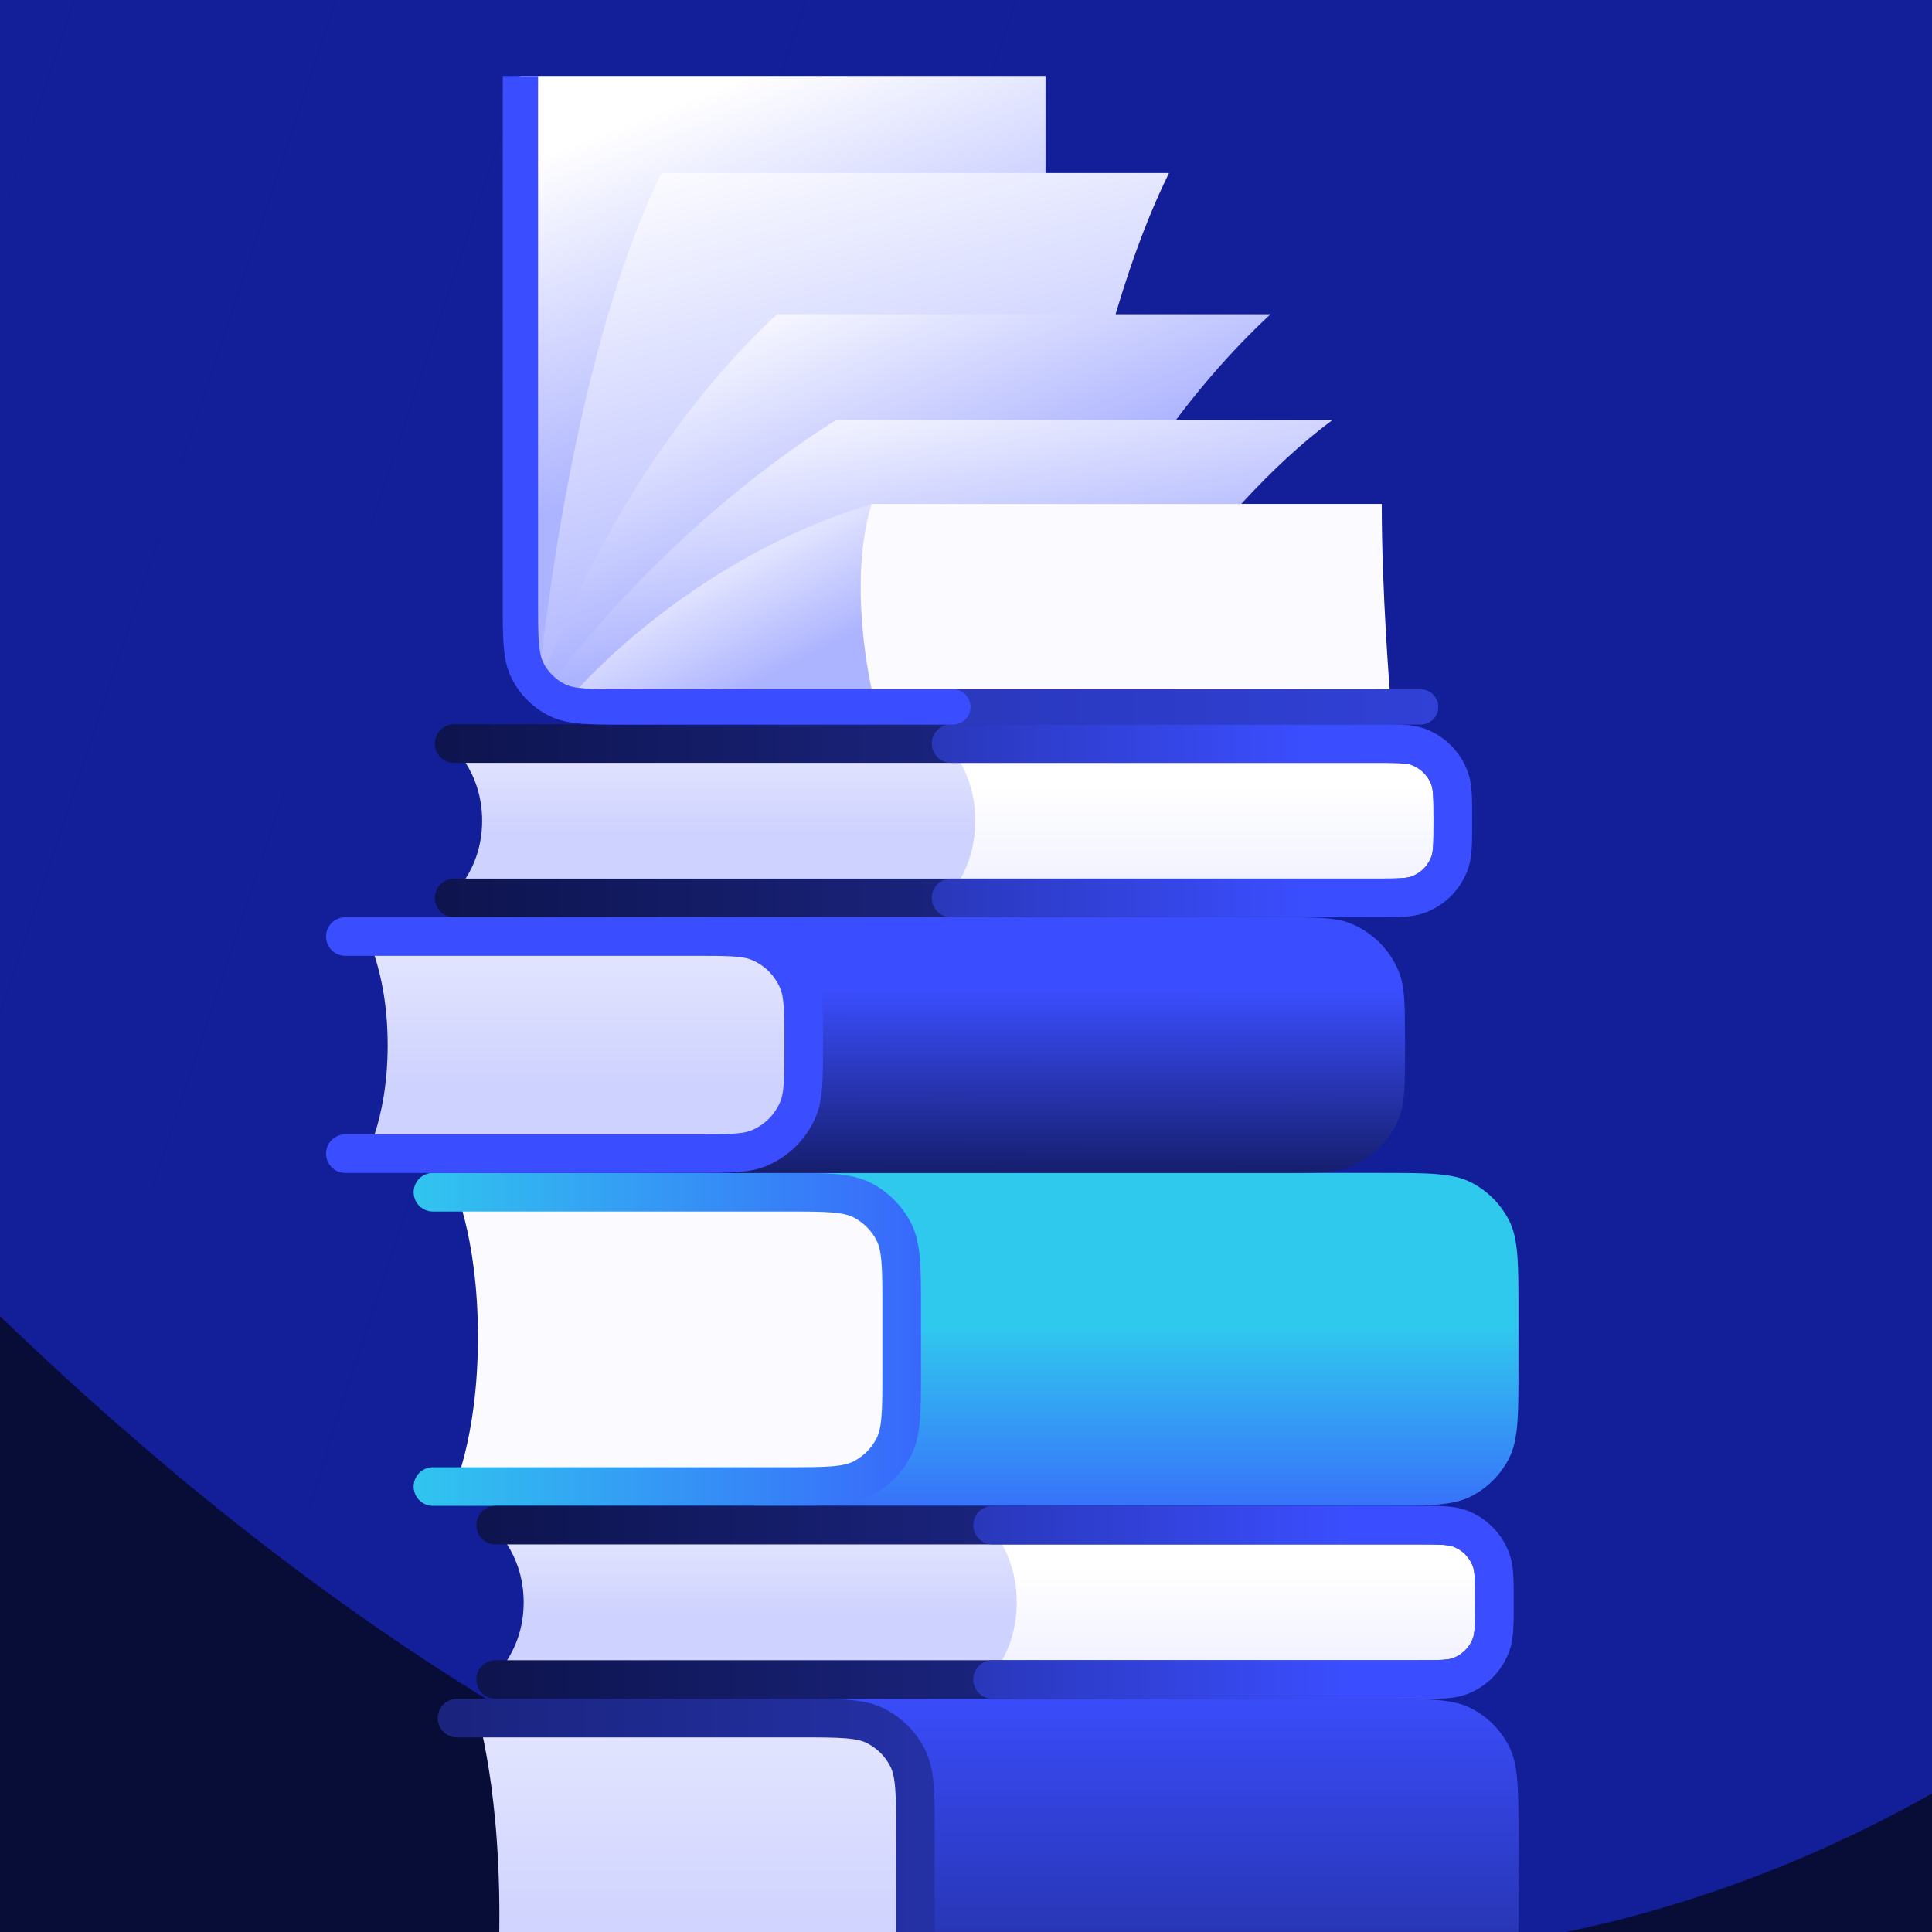
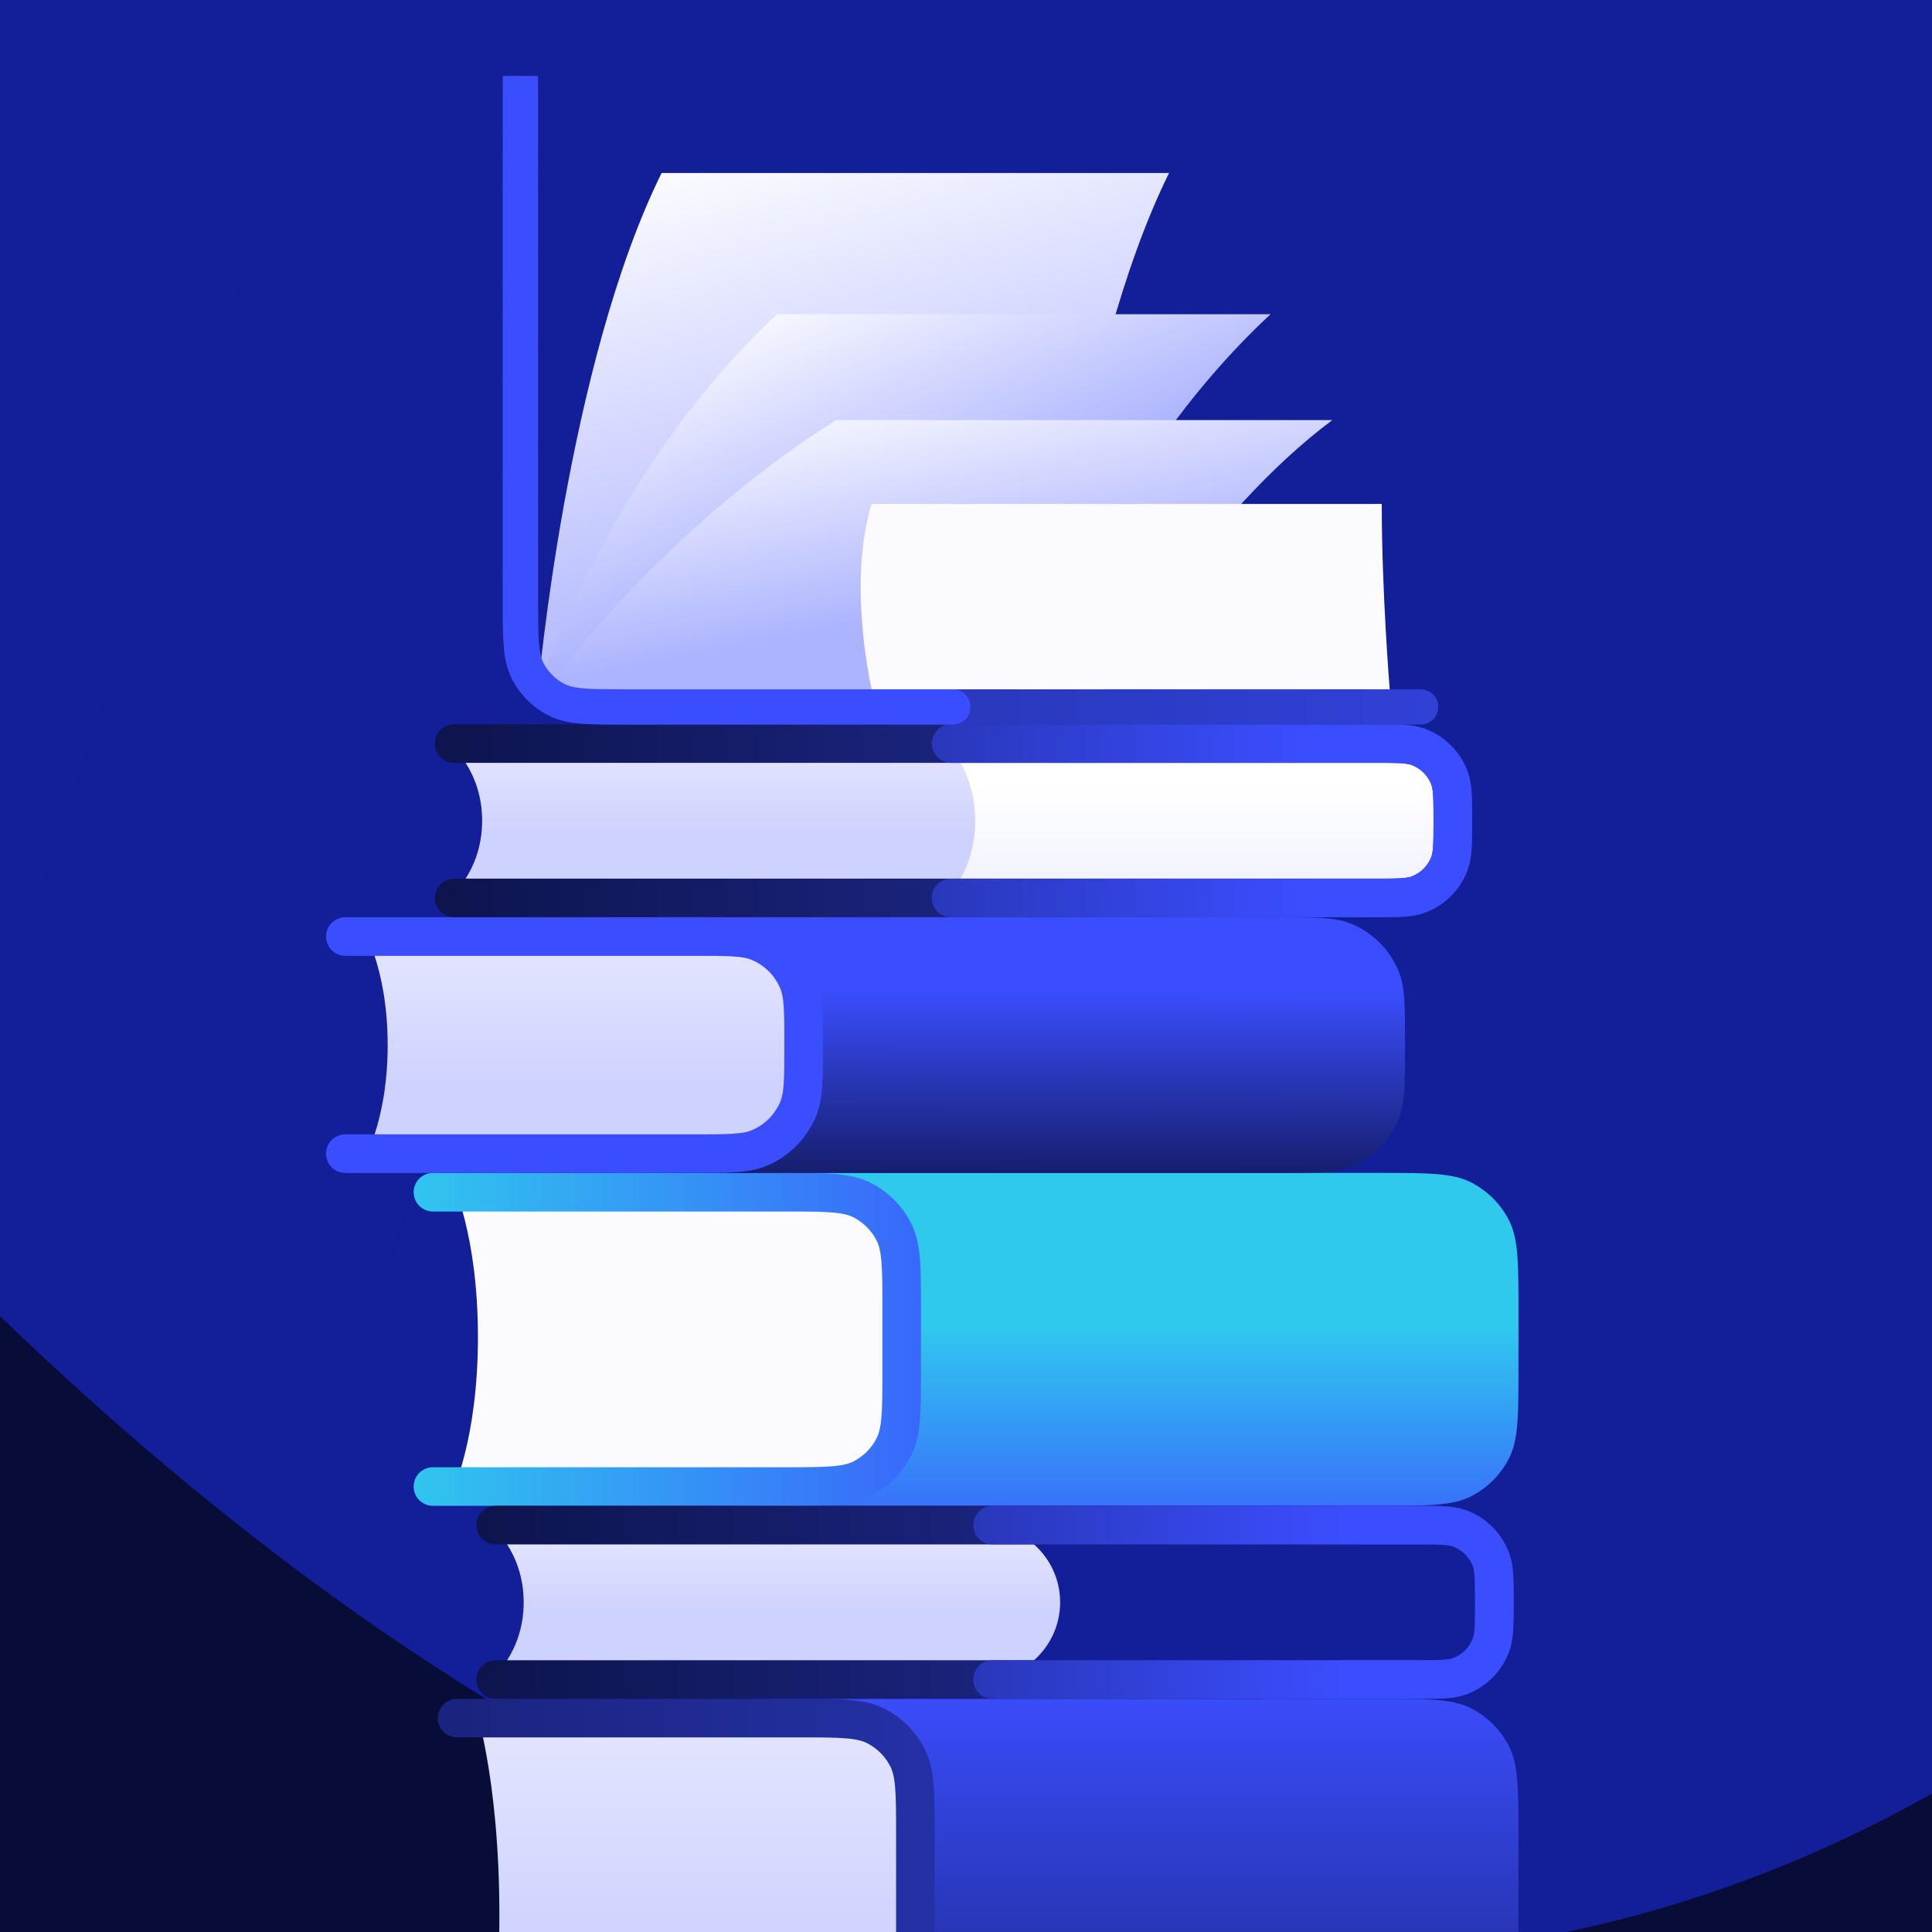
<svg xmlns="http://www.w3.org/2000/svg" width="688" height="688" viewBox="0 0 688 688" fill="none">
  <g clip-path="url(#clip0_14025_71519)">
    <rect width="688" height="688" fill="#080D38" />
    <g filter="url(#filter0_f_14025_71519)">
      <path d="M278.2 -259.639C459.052 -4.415 724.306 108.466 976.572 212.502C924.556 558.127 481.995 1002.31 -66.489 400.252C-752.093 -352.314 -405.207 -706.441 -118.665 -744.667C-62.883 -752.108 -15.504 -764.18 24.485 -779.678C-55.313 -1110.52 90.115 -1267.61 173.769 -1157.91C240.038 -1071.01 254.317 -868.752 24.485 -779.678C59.044 -636.4 135.845 -460.534 278.2 -259.639Z" fill="#121F98" />
    </g>
    <g filter="url(#filter1_f_14025_71519)">
      <path d="M348.098 -382.867C609.924 -281.434 1020.64 -416.514 1256.05 -402.898C1204.04 -57.272 481.996 1002.31 -66.487 400.255C-752.091 -352.312 -405.206 -706.438 -118.663 -744.664C-37.449 -755.499 25.954 -776.148 74.671 -802.897C42.271 -1032.64 105.346 -1247.64 173.77 -1157.91C234.782 -1077.9 251.725 -900.113 74.671 -802.897C99.037 -630.117 177.401 -448.995 348.098 -382.867Z" fill="url(#paint0_linear_14025_71519)" />
    </g>
    <path d="M274.438 604.953H491.255C508.574 604.953 517.234 604.953 523.849 608.324C529.668 611.289 534.399 616.019 537.364 621.838C540.734 628.454 540.734 637.113 540.734 654.433V710.097C540.734 727.417 540.734 736.077 537.364 742.692C534.399 748.511 529.668 753.242 523.849 756.206C517.234 759.577 508.574 759.577 491.255 759.577H274.438L274.438 604.953Z" fill="url(#paint1_linear_14025_71519)" />
    <path d="M168.719 606.023L277.299 606.023C294.619 606.023 303.278 606.023 309.894 609.394C315.712 612.359 320.443 617.09 323.408 622.909C326.779 629.524 326.779 638.184 326.779 655.503V709.028C326.779 726.347 326.779 735.007 323.408 741.622C320.443 747.441 315.712 752.172 309.894 755.137C303.278 758.507 294.619 758.507 277.299 758.507H168.719C168.719 758.507 177.834 732.614 177.834 682.265C177.834 631.917 168.719 606.023 168.719 606.023Z" fill="url(#paint2_linear_14025_71519)" />
    <path d="M162.764 611.828L284.745 611.828C299.178 611.828 306.394 611.828 311.907 614.637C316.756 617.108 320.698 621.05 323.169 625.899C325.978 631.412 325.978 638.628 325.978 653.061V711.475C325.978 725.908 325.978 733.124 323.169 738.637C320.698 743.486 316.756 747.428 311.907 749.899C306.394 752.708 299.178 752.708 284.745 752.708H162.764" stroke="url(#paint3_linear_14025_71519)" stroke-width="13.744" stroke-linecap="round" />
    <path d="M268.387 417.688H491.256C508.576 417.688 517.235 417.688 523.85 421.058C529.669 424.023 534.4 428.754 537.365 434.573C540.736 441.188 540.736 449.848 540.736 467.167V486.753C540.736 504.072 540.736 512.732 537.365 519.347C534.4 525.166 529.669 529.897 523.85 532.862C517.235 536.233 508.576 536.233 491.256 536.233H268.387L268.387 417.688Z" fill="url(#paint4_linear_14025_71519)" />
    <path d="M160.877 420.508L273.05 420.508C290.369 420.508 299.029 420.508 305.644 423.878C311.463 426.843 316.194 431.574 319.159 437.393C322.529 444.008 322.529 452.668 322.529 469.987V482.215C322.529 499.534 322.529 508.194 319.159 514.809C316.194 520.628 311.463 525.359 305.644 528.324C299.029 531.695 290.369 531.695 273.05 531.695H160.877C160.877 531.695 170.2 512.814 170.2 476.101C170.2 439.389 160.877 420.508 160.877 420.508Z" fill="#FBFBFF" />
    <path d="M154.174 424.562L279.864 424.563C294.297 424.563 301.514 424.563 307.026 427.371C311.875 429.842 315.818 433.784 318.289 438.634C321.097 444.146 321.097 451.363 321.097 465.796V488.13C321.097 502.563 321.097 509.78 318.289 515.292C315.818 520.141 311.875 524.084 307.026 526.554C301.514 529.363 294.297 529.363 279.864 529.363H154.174" stroke="url(#paint5_linear_14025_71519)" stroke-width="13.744" stroke-linecap="round" />
    <path d="M174.791 543.109L350.031 543.109C365.213 543.109 377.52 555.416 377.52 570.598C377.52 585.78 365.213 598.087 350.032 598.087H174.791C174.791 598.087 186.483 588.751 186.483 570.598C186.483 552.445 174.791 543.109 174.791 543.109Z" fill="url(#paint6_linear_14025_71519)" />
-     <path d="M351.748 543.109L502.936 543.109C518.118 543.109 530.425 555.416 530.425 570.598C530.425 585.78 518.118 598.087 502.936 598.087H351.748C351.748 598.087 362.052 588.751 362.052 570.598C362.052 552.445 351.748 543.109 351.748 543.109Z" fill="url(#paint7_linear_14025_71519)" />
    <path d="M176.506 543.109L504.652 543.109C512.652 543.109 516.652 543.109 519.847 544.301C524.983 546.217 529.034 550.268 530.949 555.404C532.141 558.598 532.141 562.598 532.141 570.598C532.141 578.598 532.141 582.598 530.949 585.793C529.034 590.929 524.983 594.98 519.847 596.895C516.652 598.087 512.652 598.087 504.652 598.087H176.506" stroke="url(#paint8_linear_14025_71519)" stroke-width="13.744" stroke-linecap="round" />
    <path d="M353.467 543.109L504.655 543.109C512.655 543.109 516.655 543.109 519.849 544.301C524.985 546.217 529.036 550.268 530.952 555.404C532.143 558.598 532.143 562.598 532.143 570.598C532.143 578.598 532.143 582.598 530.952 585.793C529.036 590.929 524.985 594.98 519.849 596.895C516.655 598.087 512.655 598.087 504.655 598.087H353.467" stroke="url(#paint9_linear_14025_71519)" stroke-width="13.744" stroke-linecap="round" />
    <path d="M160.006 264.781L335.246 264.781C350.428 264.781 362.735 277.088 362.735 292.27C362.735 307.452 350.428 319.759 335.246 319.759H160.006C160.006 319.759 171.697 310.423 171.697 292.27C171.697 274.117 160.006 264.781 160.006 264.781Z" fill="url(#paint10_linear_14025_71519)" />
    <path d="M336.967 264.781L488.155 264.781C503.336 264.781 515.643 277.088 515.643 292.27C515.643 307.452 503.336 319.759 488.155 319.759H336.967C336.967 319.759 347.271 310.423 347.271 292.27C347.271 274.117 336.967 264.781 336.967 264.781Z" fill="url(#paint11_linear_14025_71519)" />
    <path d="M161.727 264.781L489.873 264.781C497.873 264.781 501.873 264.781 505.067 265.973C510.203 267.888 514.254 271.94 516.17 277.075C517.362 280.27 517.362 284.27 517.362 292.27C517.362 300.27 517.362 304.27 516.17 307.465C514.254 312.6 510.203 316.652 505.067 318.567C501.873 319.759 497.873 319.759 489.873 319.759H161.727" stroke="url(#paint12_linear_14025_71519)" stroke-width="13.744" stroke-linecap="round" />
    <path d="M338.682 264.781L489.87 264.781C497.869 264.781 501.869 264.781 505.064 265.973C510.2 267.888 514.251 271.94 516.167 277.075C517.358 280.27 517.358 284.27 517.358 292.27C517.358 300.27 517.358 304.27 516.167 307.465C514.251 312.6 510.2 316.652 505.064 318.567C501.869 319.759 497.869 319.759 489.87 319.759H338.682" stroke="url(#paint13_linear_14025_71519)" stroke-width="13.744" stroke-linecap="round" />
    <path d="M234.047 326.633H454.816C468.419 326.633 475.22 326.633 480.627 328.735C488.708 331.878 495.099 338.268 498.241 346.349C500.344 351.756 500.344 358.558 500.344 372.161C500.344 385.764 500.344 392.566 498.241 397.973C495.099 406.054 488.708 412.444 480.627 415.587C475.22 417.689 468.419 417.689 454.816 417.689H234.047L234.047 326.633Z" fill="url(#paint14_linear_14025_71519)" />
    <path d="M128.936 330.07L244.904 330.07C255.292 330.07 260.486 330.07 264.724 331.306C274.87 334.263 282.803 342.196 285.76 352.341C286.996 356.58 286.996 361.774 286.996 372.162C286.996 382.551 286.996 387.745 285.76 391.983C282.803 402.129 274.87 410.062 264.724 413.019C260.486 414.254 255.292 414.254 244.904 414.254H128.936C128.936 414.254 138.051 399.959 138.051 372.162C138.051 344.366 128.936 330.07 128.936 330.07Z" fill="url(#paint15_linear_14025_71519)" />
    <path d="M122.975 333.508L247.533 333.508C259.54 333.508 265.544 333.508 270.28 335.469C276.595 338.085 281.612 343.102 284.227 349.416C286.189 354.152 286.189 360.156 286.189 372.164C286.189 384.171 286.189 390.175 284.227 394.911C281.612 401.226 276.595 406.243 270.28 408.858C265.544 410.82 259.54 410.82 247.533 410.82H122.975" stroke="#3B4EFF" stroke-width="13.744" stroke-linecap="round" />
    <path d="M185.326 33.32V214.032C185.326 227.233 185.326 233.833 187.895 238.875C190.155 243.311 193.761 246.917 198.196 249.176C203.238 251.745 209.839 251.745 223.04 251.745H505.893" stroke="url(#paint16_linear_14025_71519)" stroke-width="12.571" stroke-linecap="round" />
-     <rect x="185.322" y="27.031" width="186.997" height="218.425" fill="url(#paint17_linear_14025_71519)" />
    <path d="M235.603 61.602H416.313C382.528 129.958 372.315 245.456 372.315 245.456H191.605C191.605 245.456 201.818 129.958 235.603 61.602Z" fill="url(#paint18_linear_14025_71519)" />
    <path d="M452.459 111.891H276.734C216.597 167.786 191.605 245.46 191.605 245.46H367.33C367.33 245.46 392.322 167.786 452.459 111.891Z" fill="url(#paint19_linear_14025_71519)" />
    <path d="M474.462 149.602H297.678C233.251 190.376 194.752 245.457 194.752 245.457H392.749C392.749 245.457 429.677 182.858 474.462 149.602Z" fill="url(#paint20_linear_14025_71519)" />
-     <path d="M491.746 179.461L310.469 179.461C245.976 198.897 205.75 245.46 205.75 245.46H489.392C489.392 245.46 486.255 204.845 491.746 179.461Z" fill="url(#paint21_linear_14025_71519)" />
+     <path d="M491.746 179.461L310.469 179.461H489.392C489.392 245.46 486.255 204.845 491.746 179.461Z" fill="url(#paint21_linear_14025_71519)" />
    <path d="M492.052 179.461L310.406 179.461C301.605 207.746 310.406 245.46 310.406 245.46H494.887C494.887 245.46 492.052 210.889 492.052 179.461Z" fill="#FBFBFF" />
    <path d="M179.039 33.32V27.035H191.61V33.32H185.325H179.039ZM339.322 245.46C342.794 245.46 345.608 248.274 345.608 251.745C345.608 255.217 342.794 258.031 339.322 258.031V251.745V245.46ZM187.894 238.875L193.494 236.022L187.894 238.875ZM198.195 249.176L201.048 243.576L198.195 249.176ZM185.325 33.32H191.61V214.032H185.325H179.039V33.32H185.325ZM223.038 251.745V245.46H339.322V251.745V258.031H223.038V251.745ZM185.325 214.032H191.61C191.61 220.736 191.615 225.386 191.911 229.001C192.2 232.543 192.736 234.535 193.494 236.022L187.894 238.875L182.293 241.729C180.482 238.174 179.734 234.344 179.381 230.025C179.034 225.779 179.039 220.529 179.039 214.032H185.325ZM223.038 251.745V258.031C216.542 258.031 211.291 258.036 207.045 257.689C202.726 257.336 198.896 256.588 195.341 254.777L198.195 249.176L201.048 243.576C202.536 244.334 204.527 244.87 208.069 245.16C211.684 245.455 216.334 245.46 223.038 245.46V251.745ZM187.894 238.875L193.494 236.022C195.151 239.274 197.796 241.919 201.048 243.576L198.195 249.176L195.341 254.777C189.723 251.914 185.156 247.347 182.293 241.729L187.894 238.875Z" fill="#3B4EFF" />
  </g>
  <defs>
    <filter id="filter0_f_14025_71519" x="-674.367" y="-1401.88" width="1860.22" height="2308.28" filterUnits="userSpaceOnUse" color-interpolation-filters="sRGB">
      <feFlood flood-opacity="0" result="BackgroundImageFix" />
      <feBlend mode="normal" in="SourceGraphic" in2="BackgroundImageFix" result="shape" />
      <feGaussianBlur stdDeviation="104.642" result="effect1_foregroundBlur_14025_71519" />
    </filter>
    <filter id="filter1_f_14025_71519" x="-492.986" y="-1206.67" width="1776.95" height="1816.34" filterUnits="userSpaceOnUse" color-interpolation-filters="sRGB">
      <feFlood flood-opacity="0" result="BackgroundImageFix" />
      <feBlend mode="normal" in="SourceGraphic" in2="BackgroundImageFix" result="shape" />
      <feGaussianBlur stdDeviation="13.952" result="effect1_foregroundBlur_14025_71519" />
    </filter>
    <linearGradient id="paint0_linear_14025_71519" x1="550.55" y1="-541.901" x2="-2.028" y2="-724.375" gradientUnits="userSpaceOnUse">
      <stop stop-color="#121F98" />
      <stop offset="0.943" stop-color="#121F98" stop-opacity="0" />
    </linearGradient>
    <linearGradient id="paint1_linear_14025_71519" x1="407.586" y1="533.476" x2="407.586" y2="857.311" gradientUnits="userSpaceOnUse">
      <stop offset="0.2" stop-color="#3B4EFF" />
      <stop offset="1" stop-color="#05092C" />
    </linearGradient>
    <linearGradient id="paint2_linear_14025_71519" x1="247.749" y1="501.774" x2="247.749" y2="758.507" gradientUnits="userSpaceOnUse">
      <stop stop-color="white" />
      <stop offset="0.749" stop-color="#CED2FE" />
    </linearGradient>
    <linearGradient id="paint3_linear_14025_71519" x1="-203.839" y1="682.268" x2="723.575" y2="682.268" gradientUnits="userSpaceOnUse">
      <stop offset="0.005" stop-color="#05092C" />
      <stop offset="1" stop-color="#3B4EFF" />
    </linearGradient>
    <linearGradient id="paint4_linear_14025_71519" x1="404.561" y1="354.12" x2="404.561" y2="631.584" gradientUnits="userSpaceOnUse">
      <stop offset="0.424" stop-color="#30C9EE" />
      <stop offset="0.754" stop-color="#3B4EFF" />
    </linearGradient>
    <linearGradient id="paint5_linear_14025_71519" x1="105.21" y1="477.822" x2="426.738" y2="477.822" gradientUnits="userSpaceOnUse">
      <stop offset="0.107" stop-color="#30C9EE" />
      <stop offset="0.849" stop-color="#3B4EFF" />
    </linearGradient>
    <linearGradient id="paint6_linear_14025_71519" x1="276.156" y1="505.523" x2="276.156" y2="598.087" gradientUnits="userSpaceOnUse">
      <stop stop-color="white" />
      <stop offset="0.749" stop-color="#CED2FE" />
    </linearGradient>
    <linearGradient id="paint7_linear_14025_71519" x1="441.086" y1="505.523" x2="441.086" y2="723.504" gradientUnits="userSpaceOnUse">
      <stop offset="0.241" stop-color="white" />
      <stop offset="0.8" stop-color="#CED2FE" />
    </linearGradient>
    <linearGradient id="paint8_linear_14025_71519" x1="38.656" y1="570.598" x2="855.992" y2="570.598" gradientUnits="userSpaceOnUse">
      <stop offset="0.005" stop-color="#05092C" />
      <stop offset="1" stop-color="#3B4EFF" />
    </linearGradient>
    <linearGradient id="paint9_linear_14025_71519" x1="74.285" y1="570.598" x2="525.67" y2="570.598" gradientUnits="userSpaceOnUse">
      <stop stop-color="#05092C" />
      <stop offset="0.9" stop-color="#3B4EFF" />
    </linearGradient>
    <linearGradient id="paint10_linear_14025_71519" x1="261.37" y1="227.195" x2="261.37" y2="319.759" gradientUnits="userSpaceOnUse">
      <stop stop-color="white" />
      <stop offset="0.749" stop-color="#CED2FE" />
    </linearGradient>
    <linearGradient id="paint11_linear_14025_71519" x1="426.305" y1="227.195" x2="426.305" y2="445.176" gradientUnits="userSpaceOnUse">
      <stop offset="0.241" stop-color="white" />
      <stop offset="0.8" stop-color="#CED2FE" />
    </linearGradient>
    <linearGradient id="paint12_linear_14025_71519" x1="23.877" y1="292.27" x2="841.213" y2="292.27" gradientUnits="userSpaceOnUse">
      <stop offset="0.005" stop-color="#05092C" />
      <stop offset="1" stop-color="#3B4EFF" />
    </linearGradient>
    <linearGradient id="paint13_linear_14025_71519" x1="59.499" y1="292.27" x2="510.884" y2="292.27" gradientUnits="userSpaceOnUse">
      <stop stop-color="#05092C" />
      <stop offset="0.9" stop-color="#3B4EFF" />
    </linearGradient>
    <linearGradient id="paint14_linear_14025_71519" x1="367.195" y1="326.633" x2="366.934" y2="446.896" gradientUnits="userSpaceOnUse">
      <stop offset="0.212" stop-color="#3B4EFF" />
      <stop offset="1" stop-color="#05092C" />
    </linearGradient>
    <linearGradient id="paint15_linear_14025_71519" x1="207.966" y1="272.516" x2="207.966" y2="414.254" gradientUnits="userSpaceOnUse">
      <stop stop-color="white" />
      <stop offset="0.8" stop-color="#CED2FE" />
    </linearGradient>
    <linearGradient id="paint16_linear_14025_71519" x1="782.095" y1="142.533" x2="-627.552" y2="142.533" gradientUnits="userSpaceOnUse">
      <stop stop-color="#3B4EFF" />
      <stop offset="1" stop-color="#05092C" />
    </linearGradient>
    <linearGradient id="paint17_linear_14025_71519" x1="234.197" y1="7.312" x2="319.25" y2="230.016" gradientUnits="userSpaceOnUse">
      <stop offset="0.127" stop-color="white" />
      <stop offset="0.635" stop-color="#ACB3FF" />
    </linearGradient>
    <linearGradient id="paint18_linear_14025_71519" x1="248.174" y1="3.46" x2="314.173" y2="245.456" gradientUnits="userSpaceOnUse">
      <stop offset="0.171" stop-color="white" />
      <stop offset="0.916" stop-color="#ACB3FF" />
    </linearGradient>
    <linearGradient id="paint19_linear_14025_71519" x1="289.229" y1="69.651" x2="340.053" y2="195.999" gradientUnits="userSpaceOnUse">
      <stop offset="0.171" stop-color="white" />
      <stop offset="0.916" stop-color="#ACB3FF" />
    </linearGradient>
    <linearGradient id="paint20_linear_14025_71519" x1="297.679" y1="109.376" x2="325.473" y2="255.139" gradientUnits="userSpaceOnUse">
      <stop offset="0.171" stop-color="white" />
      <stop offset="0.763" stop-color="#ACB3FF" />
    </linearGradient>
    <linearGradient id="paint21_linear_14025_71519" x1="254.464" y1="64.748" x2="361.687" y2="277.359" gradientUnits="userSpaceOnUse">
      <stop offset="0.431" stop-color="white" />
      <stop offset="0.701" stop-color="#ACB3FF" />
    </linearGradient>
    <clipPath id="clip0_14025_71519">
      <rect width="688" height="688" fill="white" />
    </clipPath>
  </defs>
</svg>